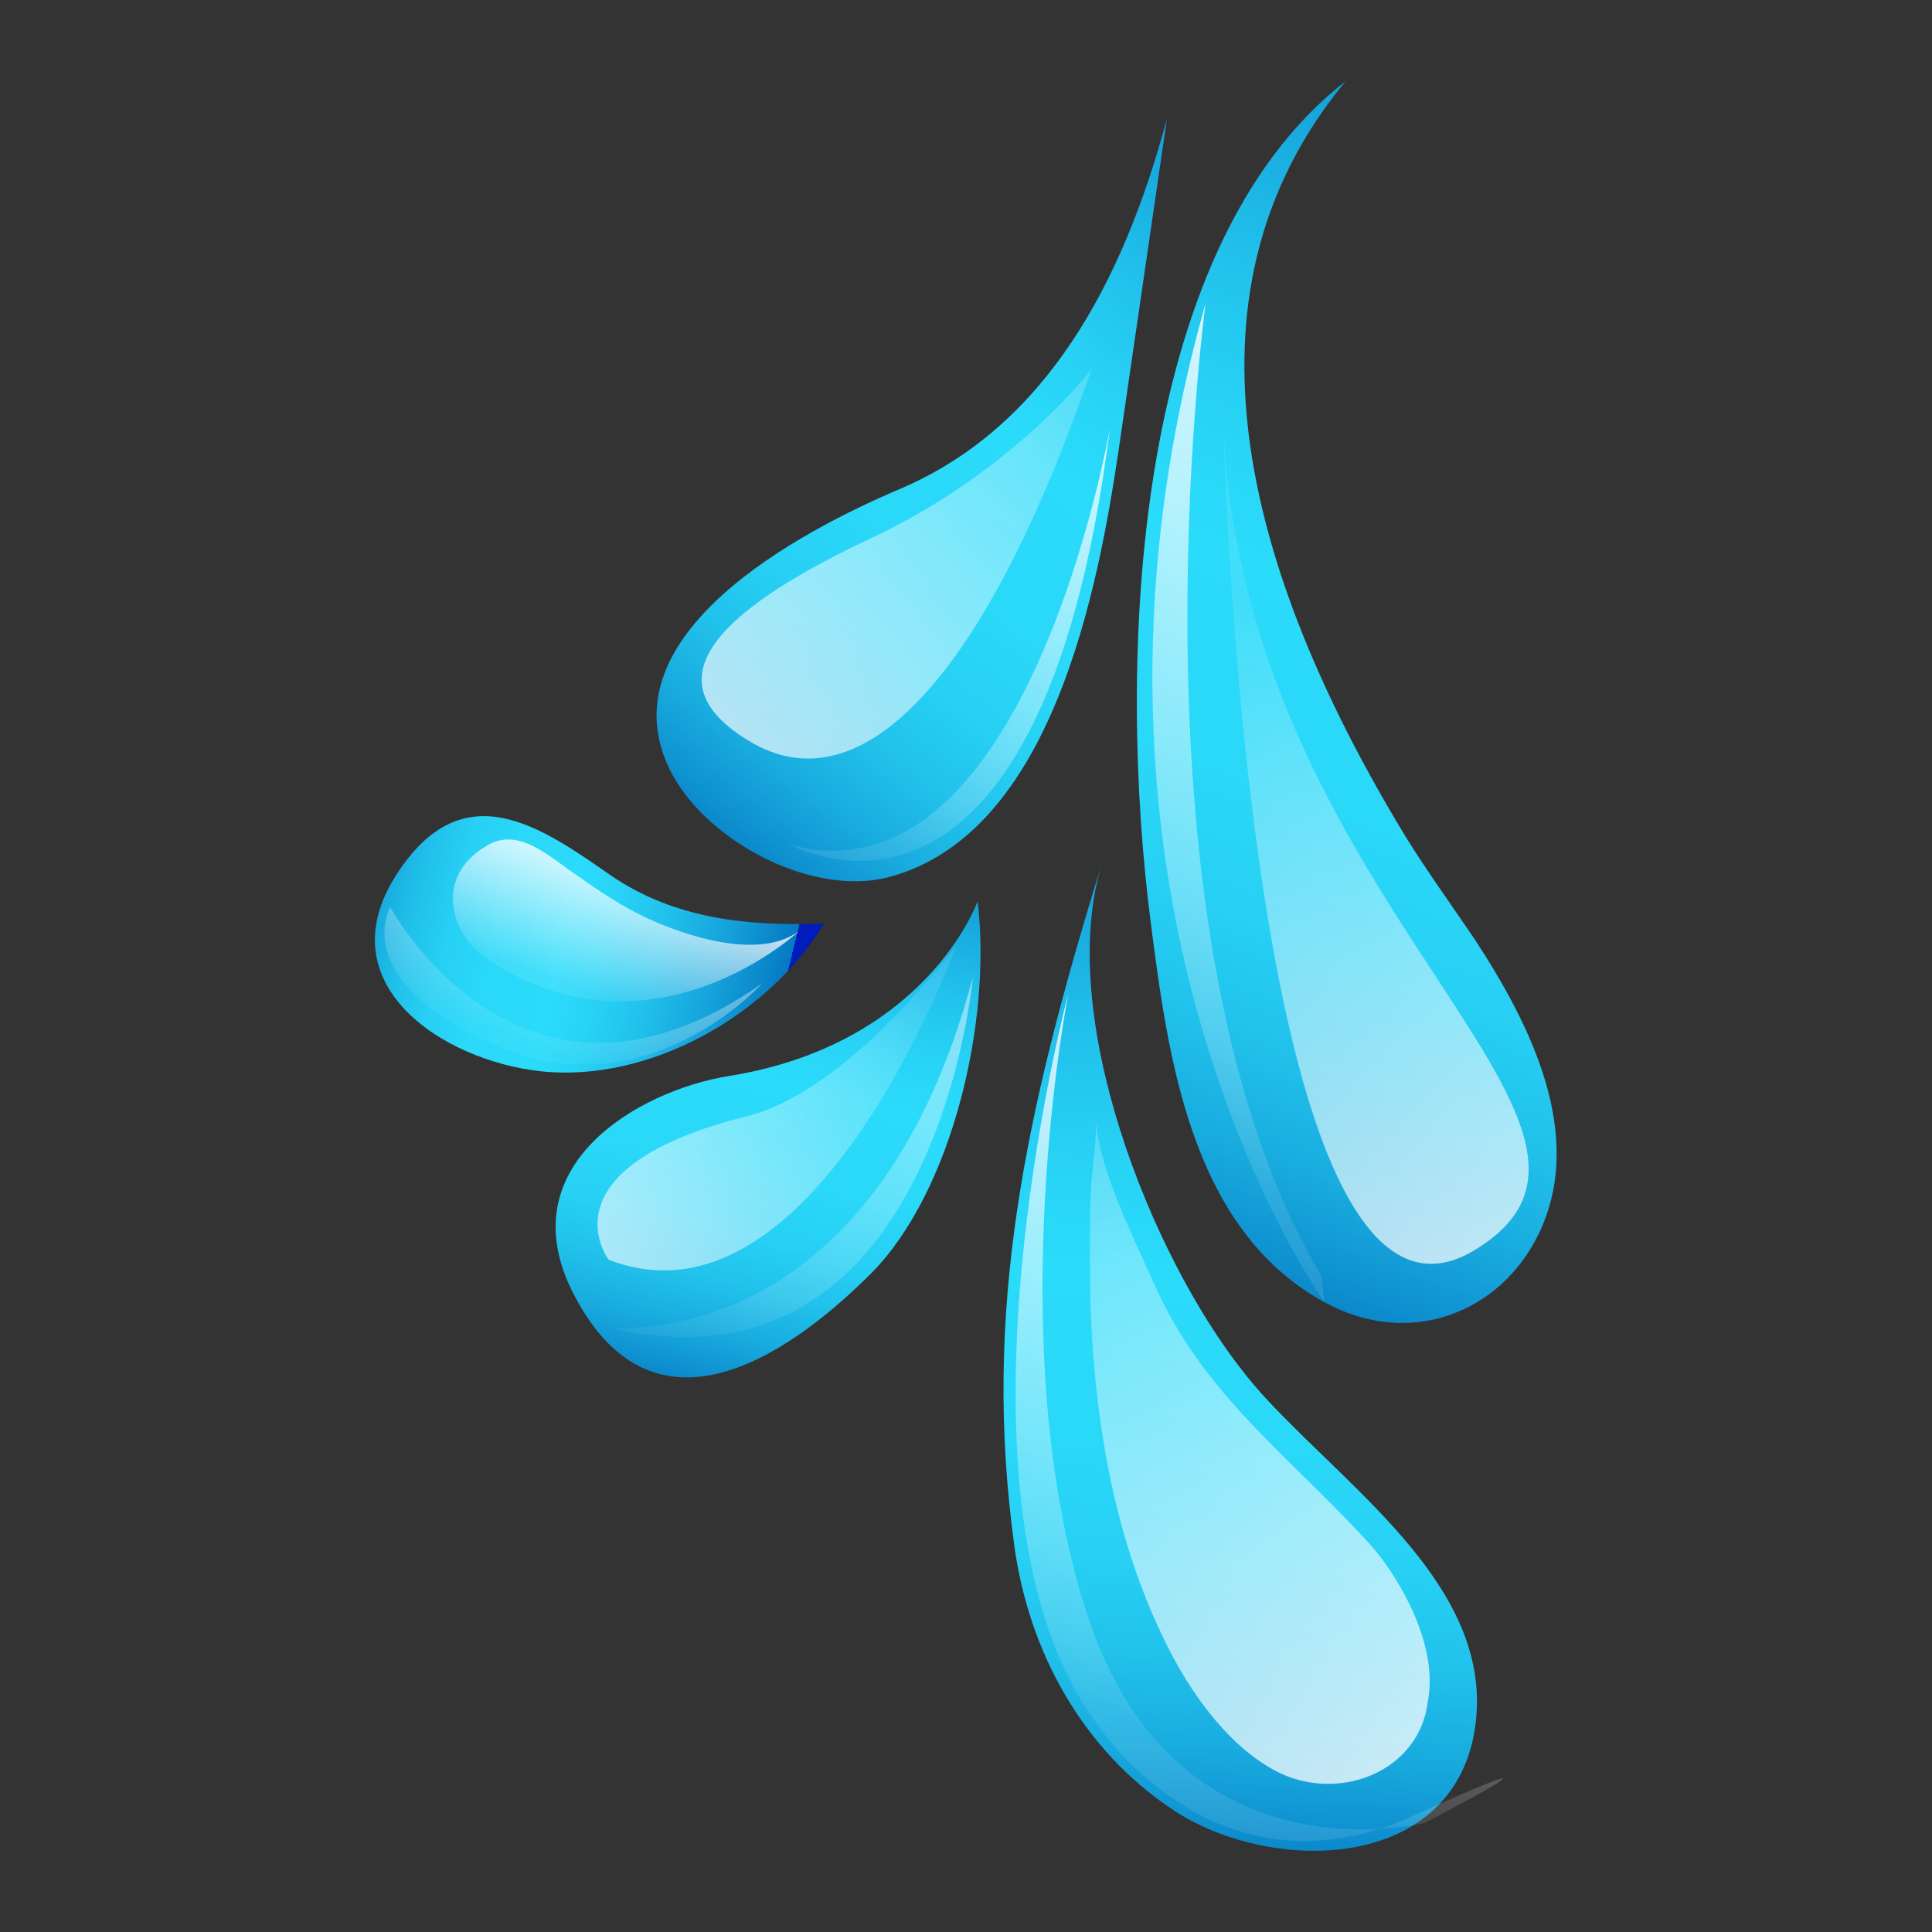
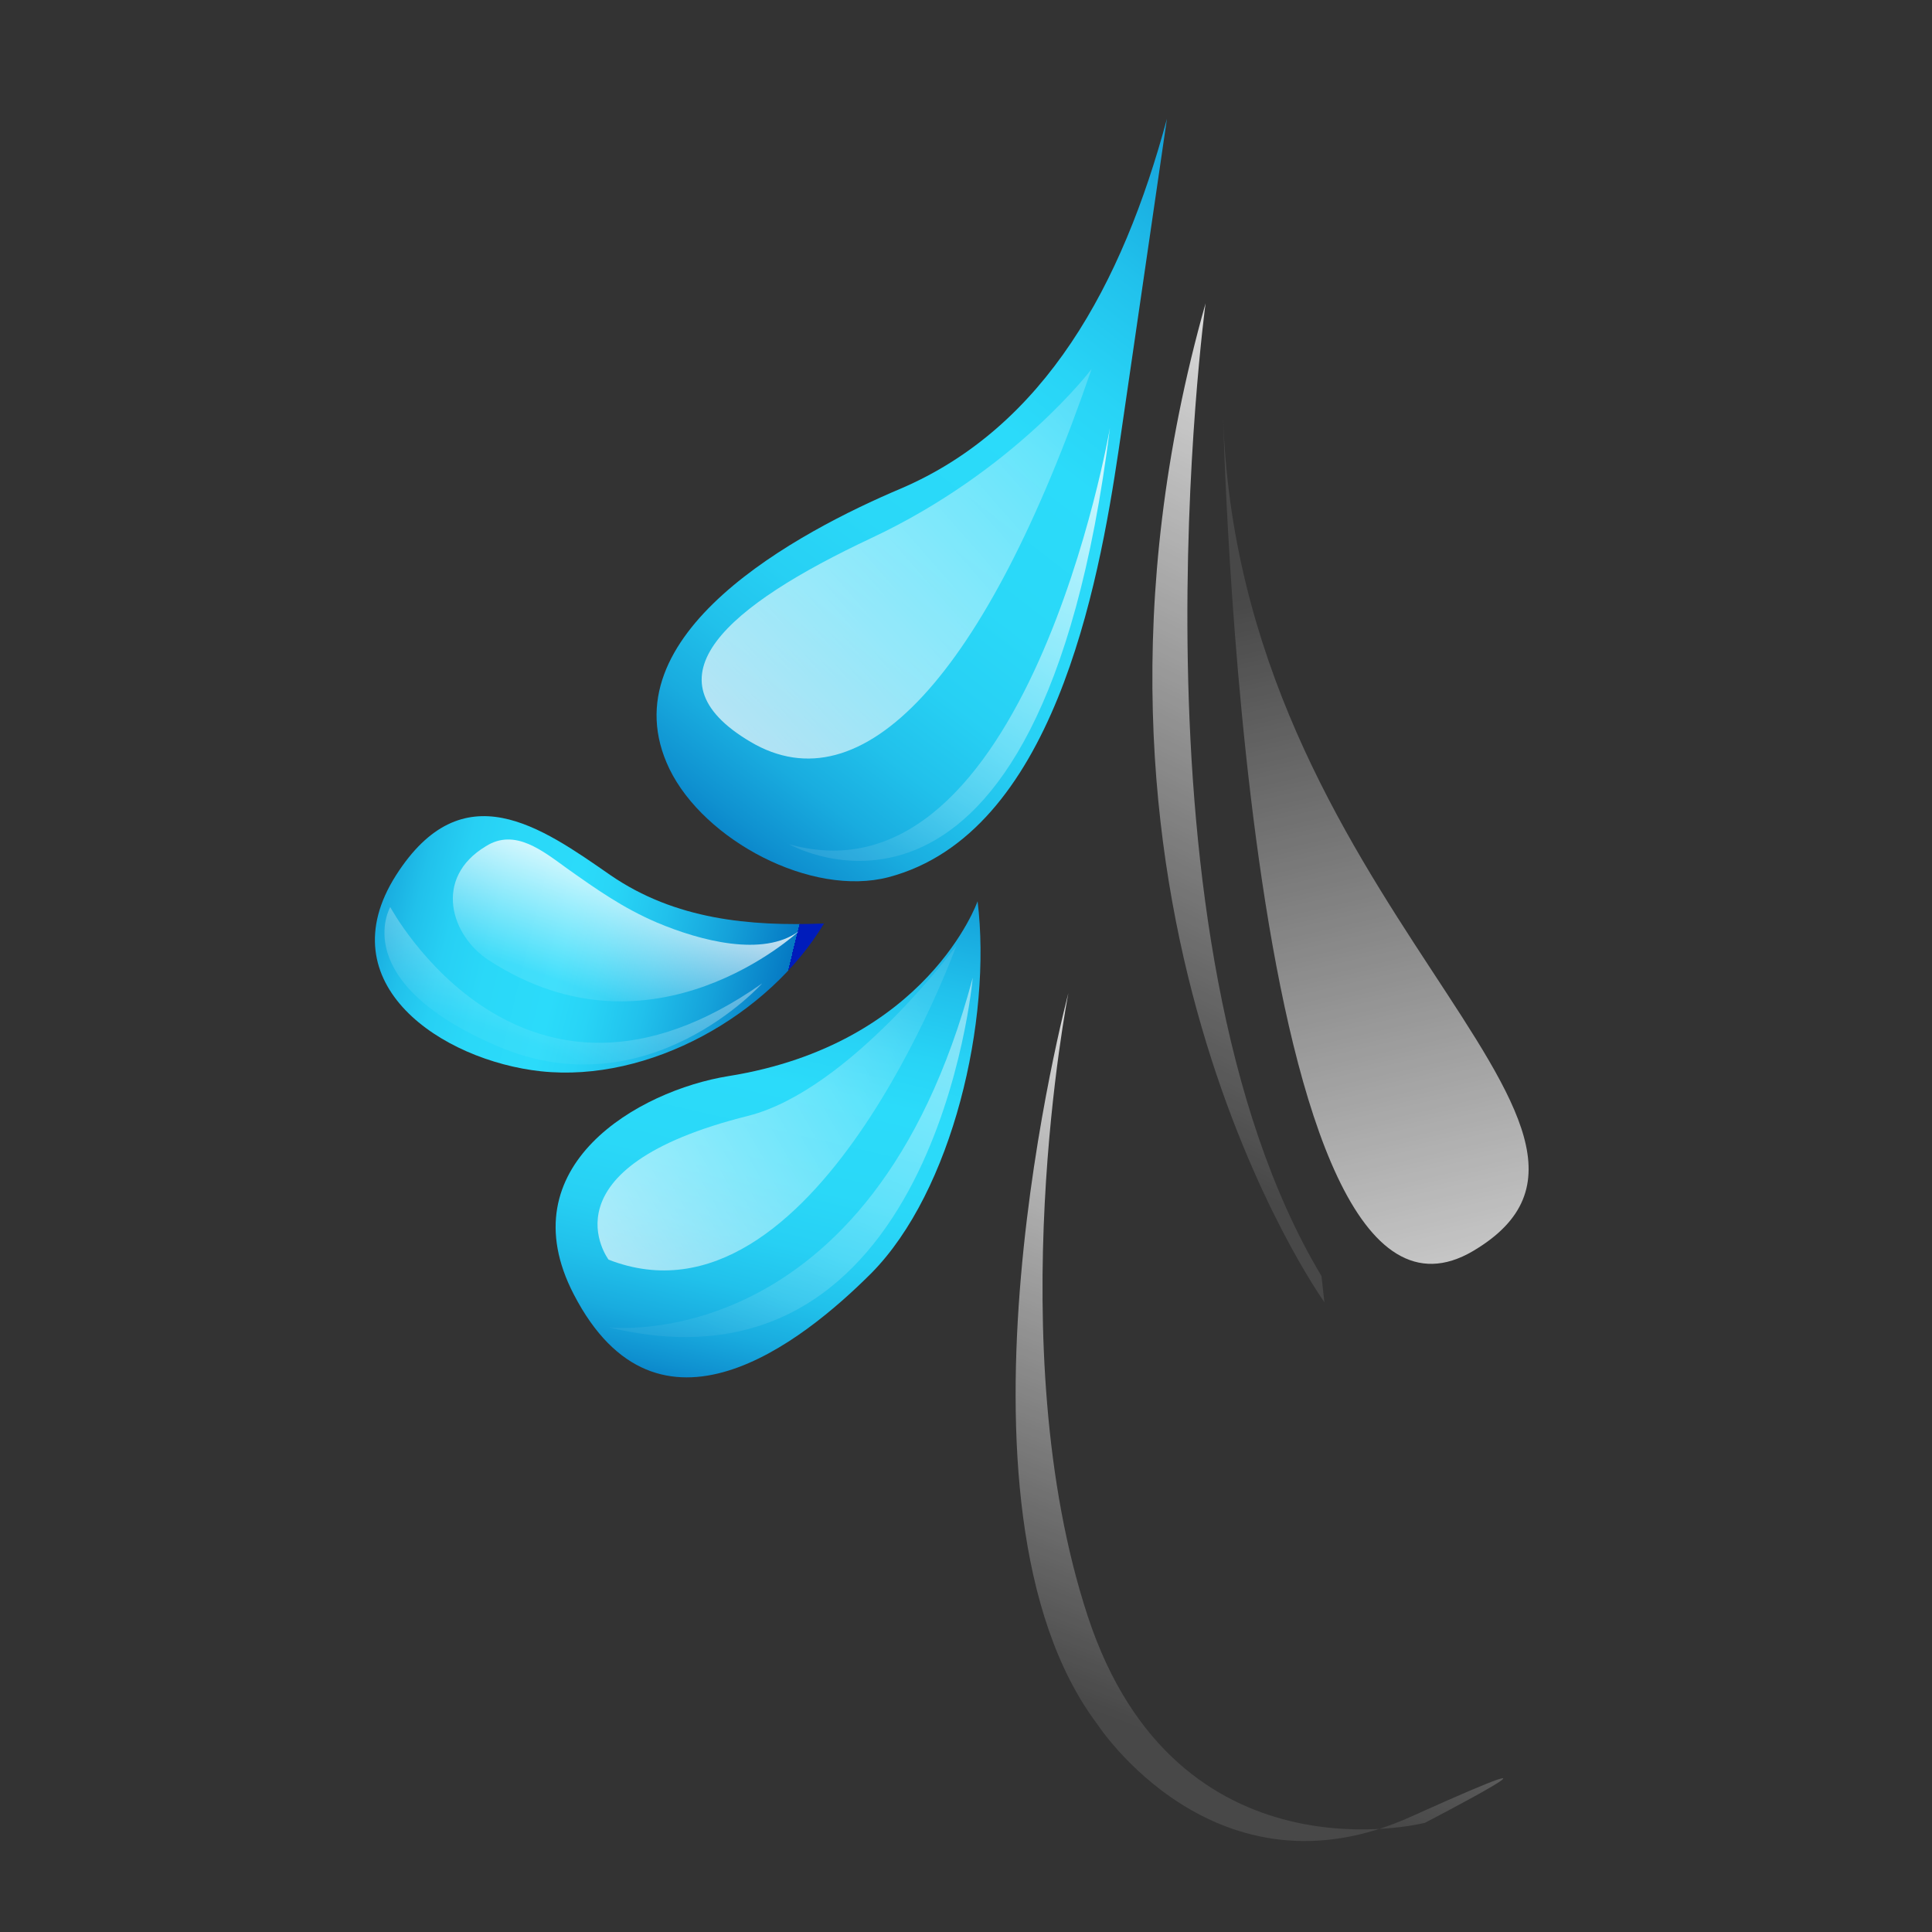
<svg xmlns="http://www.w3.org/2000/svg" version="1.1" id="Layer_1" x="0px" y="0px" viewBox="0 0 200 200" style="enable-background:new 0 0 200 200;" xml:space="preserve">
  <rect x="0" y="0" width="200" height="200" fill="#333333" stroke="none" />
  <style type="text/css">
	.st0{fill:url(#SVGID_1_);}
	.st1{fill:url(#SVGID_2_);}
	.st2{fill:url(#SVGID_3_);}
	.st3{fill:url(#SVGID_4_);}
	.st4{fill:url(#SVGID_5_);}
	.st5{fill:url(#SVGID_6_);}
	.st6{opacity:0.6;fill:url(#SVGID_7_);}
	.st7{fill:url(#SVGID_8_);}
	.st8{fill:url(#SVGID_9_);}
	.st9{opacity:0.5;fill:url(#SVGID_10_);}
	.st10{fill:url(#SVGID_11_);}
	.st11{fill:url(#SVGID_12_);}
	.st12{fill:url(#SVGID_13_);}
	.st13{fill:url(#SVGID_14_);}
	.st14{fill:url(#SVGID_15_);}
	.st15{fill:url(#SVGID_16_);}
</style>
  <g>
    <linearGradient id="SVGID_1_" gradientUnits="userSpaceOnUse" x1="132.312" y1="128.583" x2="132.312" y2="128.583">
      <stop offset="0" style="stop-color:#FFFFFF;stop-opacity:0.807" />
      <stop offset="1" style="stop-color:#FFFFFF;stop-opacity:0.1" />
    </linearGradient>
    <path class="st0" d="M132.3,128.6" />
    <g>
      <linearGradient id="SVGID_2_" gradientUnits="userSpaceOnUse" x1="122.977" y1="129.762" x2="171.446" y2="-0.676">
        <stop offset="0" style="stop-color:#0B88CB" />
        <stop offset="1.959872e-02" style="stop-color:#0F91D0" />
        <stop offset="8.884633e-02" style="stop-color:#19ACDF" />
        <stop offset="0.165" style="stop-color:#21C1EB" />
        <stop offset="0.249" style="stop-color:#27D0F4" />
        <stop offset="0.349" style="stop-color:#2AD8F8" />
        <stop offset="0.504" style="stop-color:#2BDBFA" />
        <stop offset="0.588" style="stop-color:#28D4F6" />
        <stop offset="0.707" style="stop-color:#21C1EC" />
        <stop offset="0.849" style="stop-color:#15A2DA" />
        <stop offset="1" style="stop-color:#0579C3" />
        <stop offset="1" style="stop-color:#001CBB" />
      </linearGradient>
-       <path class="st1" d="M152.7,97.3c-2.5-3.7-5.1-7.3-7.2-10.7c-26.3-43.3-16-66.3-6.2-78.2c-22.6,17.6-23.5,61.1-20.2,86.9    c1.8,14,4.1,31.9,18,39.5c8.7,4.8,18.2,1.2,22.2-7.1C164.2,117.5,158.4,106,152.7,97.3z" />
      <linearGradient id="SVGID_3_" gradientUnits="userSpaceOnUse" x1="152.221" y1="140.781" x2="133.798" y2="60.507">
        <stop offset="0" style="stop-color:#FFFFFF;stop-opacity:0.807" />
        <stop offset="1" style="stop-color:#FFFFFF;stop-opacity:0.1" />
      </linearGradient>
      <path class="st2" d="M126.6,42.6c0,0,2.2,100.9,25.9,86.9C174.1,116.7,127.9,93.5,126.6,42.6z" />
      <linearGradient id="SVGID_4_" gradientUnits="userSpaceOnUse" x1="148.929" y1="45.151" x2="115.045" y2="116.548">
        <stop offset="0" style="stop-color:#FFFFFF;stop-opacity:0.807" />
        <stop offset="1" style="stop-color:#FFFFFF;stop-opacity:0.1" />
      </linearGradient>
      <path class="st3" d="M137.1,134.8c0,0-29.8-41.5-12.3-103.4c0,0-8.9,65.8,12,100.7" />
    </g>
    <g>
      <linearGradient id="SVGID_5_" gradientUnits="userSpaceOnUse" x1="43.73" y1="148.948" x2="66.099" y2="88.749" gradientTransform="matrix(0.992 -0.126 0.126 0.992 10.806 1.101)">
        <stop offset="0" style="stop-color:#0B88CB" />
        <stop offset="1.959872e-02" style="stop-color:#0F91D0" />
        <stop offset="8.884633e-02" style="stop-color:#19ACDF" />
        <stop offset="0.165" style="stop-color:#21C1EB" />
        <stop offset="0.249" style="stop-color:#27D0F4" />
        <stop offset="0.349" style="stop-color:#2AD8F8" />
        <stop offset="0.504" style="stop-color:#2BDBFA" />
        <stop offset="0.588" style="stop-color:#28D4F6" />
        <stop offset="0.707" style="stop-color:#21C1EC" />
        <stop offset="0.849" style="stop-color:#15A2DA" />
        <stop offset="1" style="stop-color:#0579C3" />
        <stop offset="1" style="stop-color:#001CBB" />
      </linearGradient>
      <path class="st4" d="M75.4,111.4c-9.3,1.5-22.9,9.3-16,22.6c8.7,16.8,23.6,5,30.8-2.2c8.4-8.5,12.5-26.2,11-38.5    C101.2,93.3,96,108.1,75.4,111.4z" />
      <linearGradient id="SVGID_6_" gradientUnits="userSpaceOnUse" x1="48.464" y1="136.388" x2="98.473" y2="107.436">
        <stop offset="0" style="stop-color:#FFFFFF;stop-opacity:0.807" />
        <stop offset="1" style="stop-color:#FFFFFF;stop-opacity:0.1" />
      </linearGradient>
      <path class="st5" d="M99,97.9c0,0-14.7,40.8-36,32.5c0,0-7.2-9.5,14.5-14.9C88,112.8,99,97.9,99,97.9z" />
      <linearGradient id="SVGID_7_" gradientUnits="userSpaceOnUse" x1="93.444" y1="98.96" x2="74.648" y2="138.565">
        <stop offset="0" style="stop-color:#FFFFFF;stop-opacity:0.807" />
        <stop offset="1" style="stop-color:#FFFFFF;stop-opacity:0.1" />
      </linearGradient>
      <path class="st6" d="M63,137.4c0,0,27.2,3.3,37.7-36.2C100.7,101.2,96.8,145.6,63,137.4z" />
    </g>
    <g>
      <linearGradient id="SVGID_8_" gradientUnits="userSpaceOnUse" x1="16.791" y1="96.683" x2="60.656" y2="112.475" gradientTransform="matrix(0.995 -0.105 0.105 0.995 8.427 -1.037)">
        <stop offset="0" style="stop-color:#0B88CB" />
        <stop offset="1.959872e-02" style="stop-color:#0F91D0" />
        <stop offset="8.884633e-02" style="stop-color:#19ACDF" />
        <stop offset="0.165" style="stop-color:#21C1EB" />
        <stop offset="0.249" style="stop-color:#27D0F4" />
        <stop offset="0.349" style="stop-color:#2AD8F8" />
        <stop offset="0.504" style="stop-color:#2BDBFA" />
        <stop offset="0.588" style="stop-color:#28D4F6" />
        <stop offset="0.707" style="stop-color:#21C1EC" />
        <stop offset="0.849" style="stop-color:#15A2DA" />
        <stop offset="1" style="stop-color:#0579C3" />
        <stop offset="1" style="stop-color:#001CBB" />
      </linearGradient>
      <path class="st7" d="M63.2,90.6c-7.2-5-15.3-10.8-22.2,0c-7.2,11.3,4.8,19.2,15,20.3c11.2,1.2,23.6-5.8,29.3-15.3    C77.6,95.9,69.9,95.2,63.2,90.6z" />
      <g>
        <linearGradient id="SVGID_9_" gradientUnits="userSpaceOnUse" x1="47.609" y1="97.457" x2="42.112" y2="109.04" gradientTransform="matrix(0.995 -0.105 0.105 0.995 8.427 -1.037)">
          <stop offset="0" style="stop-color:#FFFFFF;stop-opacity:0.807" />
          <stop offset="1" style="stop-color:#FFFFFF;stop-opacity:0.1" />
        </linearGradient>
        <path class="st8" d="M68,95.5c-3.5-1.5-6.2-3.4-9.3-5.6c-2.5-1.8-5.4-4.2-8.4-2.3c-5.5,3.3-3.6,9.3,0.3,11.8     c17,11.1,32.1-3,32.1-3C79,99.1,72.5,97.4,68,95.5z" />
      </g>
      <linearGradient id="SVGID_10_" gradientUnits="userSpaceOnUse" x1="41.596" y1="101.547" x2="35.707" y2="113.956" gradientTransform="matrix(0.995 -0.105 0.105 0.995 8.427 -1.037)">
        <stop offset="0" style="stop-color:#FFFFFF;stop-opacity:0.807" />
        <stop offset="1" style="stop-color:#FFFFFF;stop-opacity:0.1" />
      </linearGradient>
      <path class="st9" d="M40.4,93.9c0,0,13.6,25.4,38.5,7.9c0,0-11.8,13.2-27.4,6.5C35.9,101.6,40.4,93.9,40.4,93.9z" />
    </g>
    <g>
      <linearGradient id="SVGID_11_" gradientUnits="userSpaceOnUse" x1="48.602" y1="212.729" x2="89.648" y2="102.266" gradientTransform="matrix(0.953 -0.305 0.305 0.953 15.728 3.396)">
        <stop offset="0" style="stop-color:#0B88CB" />
        <stop offset="1.959872e-02" style="stop-color:#0F91D0" />
        <stop offset="8.884633e-02" style="stop-color:#19ACDF" />
        <stop offset="0.165" style="stop-color:#21C1EB" />
        <stop offset="0.249" style="stop-color:#27D0F4" />
        <stop offset="0.349" style="stop-color:#2AD8F8" />
        <stop offset="0.504" style="stop-color:#2BDBFA" />
        <stop offset="0.588" style="stop-color:#28D4F6" />
        <stop offset="0.707" style="stop-color:#21C1EC" />
        <stop offset="0.849" style="stop-color:#15A2DA" />
        <stop offset="1" style="stop-color:#0579C3" />
        <stop offset="1" style="stop-color:#001CBB" />
      </linearGradient>
-       <path class="st10" d="M133.3,147.1c-1.7-1.7-3.3-3.4-4.6-5.1c-9.6-12.1-19.5-37-14.6-52.7c-8.1,26.1-12.4,46.6-9.1,70.7    c1.5,11,7.1,21.2,16.5,27.4c9.7,6.4,27.6,6.5,30.9-7C155.6,166.5,142.6,156.5,133.3,147.1z" />
      <g>
        <linearGradient id="SVGID_12_" gradientUnits="userSpaceOnUse" x1="126.477" y1="197.256" x2="92.918" y2="108.425" gradientTransform="matrix(0.997 -7.290000e-02 7.290000e-02 0.997 3.051 2.555)">
          <stop offset="0" style="stop-color:#FFFFFF;stop-opacity:0.807" />
          <stop offset="1" style="stop-color:#FFFFFF;stop-opacity:0.1" />
        </linearGradient>
-         <path class="st11" d="M146.3,166.9c-1.3-2.9-3.1-5.6-5-7.6c-8.3-9-17-15.2-22-26.8c-2.2-4.9-5.5-11.4-5.9-16.8     c0.2,2.7-0.4,5.3-0.5,7.9c-0.1,4-0.1,8,0,12c0.5,12.2,2.6,24.5,8.3,35.5c2.5,4.8,6.4,10.1,11.4,12.5c6.3,2.9,14.3-0.3,15.2-7.4     C148.4,173.1,147.6,169.9,146.3,166.9z" />
      </g>
      <linearGradient id="SVGID_13_" gradientUnits="userSpaceOnUse" x1="143.222" y1="117.319" x2="119.04" y2="179.637">
        <stop offset="0" style="stop-color:#FFFFFF;stop-opacity:0.807" />
        <stop offset="1" style="stop-color:#FFFFFF;stop-opacity:0.1" />
      </linearGradient>
      <path class="st12" d="M110.6,102.8c0,0-14.1,53,3,75.7c0,0,12.2,18.8,32.6,9.5c20.4-9.2,1.3,0.7,1.3,0.7s-25.7,6.6-34.9-21.4    C103.4,139.3,110.6,102.8,110.6,102.8z" />
    </g>
    <g>
      <g>
        <linearGradient id="SVGID_14_" gradientUnits="userSpaceOnUse" x1="137.412" y1="61.503" x2="172.539" y2="-33.03" gradientTransform="matrix(0.956 0.294 -0.294 0.956 -36.297 -11.418)">
          <stop offset="0" style="stop-color:#0B88CB" />
          <stop offset="1.959872e-02" style="stop-color:#0F91D0" />
          <stop offset="8.884633e-02" style="stop-color:#19ACDF" />
          <stop offset="0.165" style="stop-color:#21C1EB" />
          <stop offset="0.249" style="stop-color:#27D0F4" />
          <stop offset="0.349" style="stop-color:#2AD8F8" />
          <stop offset="0.504" style="stop-color:#2BDBFA" />
          <stop offset="0.588" style="stop-color:#28D4F6" />
          <stop offset="0.707" style="stop-color:#21C1EC" />
          <stop offset="0.849" style="stop-color:#15A2DA" />
          <stop offset="1" style="stop-color:#0579C3" />
          <stop offset="1" style="stop-color:#001CBB" />
        </linearGradient>
        <path class="st13" d="M115.8,46.6l5-34.3c-4.6,17.1-12.6,31.9-27.6,38.3c-10.4,4.4-30.6,15.1-23.9,29C72.9,87,84,92.9,92,90.8     C109,86.3,113.7,60.7,115.8,46.6z" />
        <linearGradient id="SVGID_15_" gradientUnits="userSpaceOnUse" x1="65.288" y1="86.331" x2="123.205" y2="35.492">
          <stop offset="0" style="stop-color:#FFFFFF;stop-opacity:0.807" />
          <stop offset="1" style="stop-color:#FFFFFF;stop-opacity:0.1" />
        </linearGradient>
        <path class="st14" d="M113,38.2c0,0-7.9,10.5-22.8,17.5c-14.9,7-23.7,14.5-12.5,21.1C89.2,83.6,102,70.2,113,38.2z" />
      </g>
      <linearGradient id="SVGID_16_" gradientUnits="userSpaceOnUse" x1="111.842" y1="44.172" x2="91.38" y2="87.288">
        <stop offset="0" style="stop-color:#FFFFFF;stop-opacity:0.807" />
        <stop offset="1" style="stop-color:#FFFFFF;stop-opacity:0.1" />
      </linearGradient>
      <path class="st15" d="M114.9,44.3c0,0-8.6,50-33.2,43.1C81.6,87.3,107.6,102.5,114.9,44.3z" />
    </g>
  </g>
</svg>